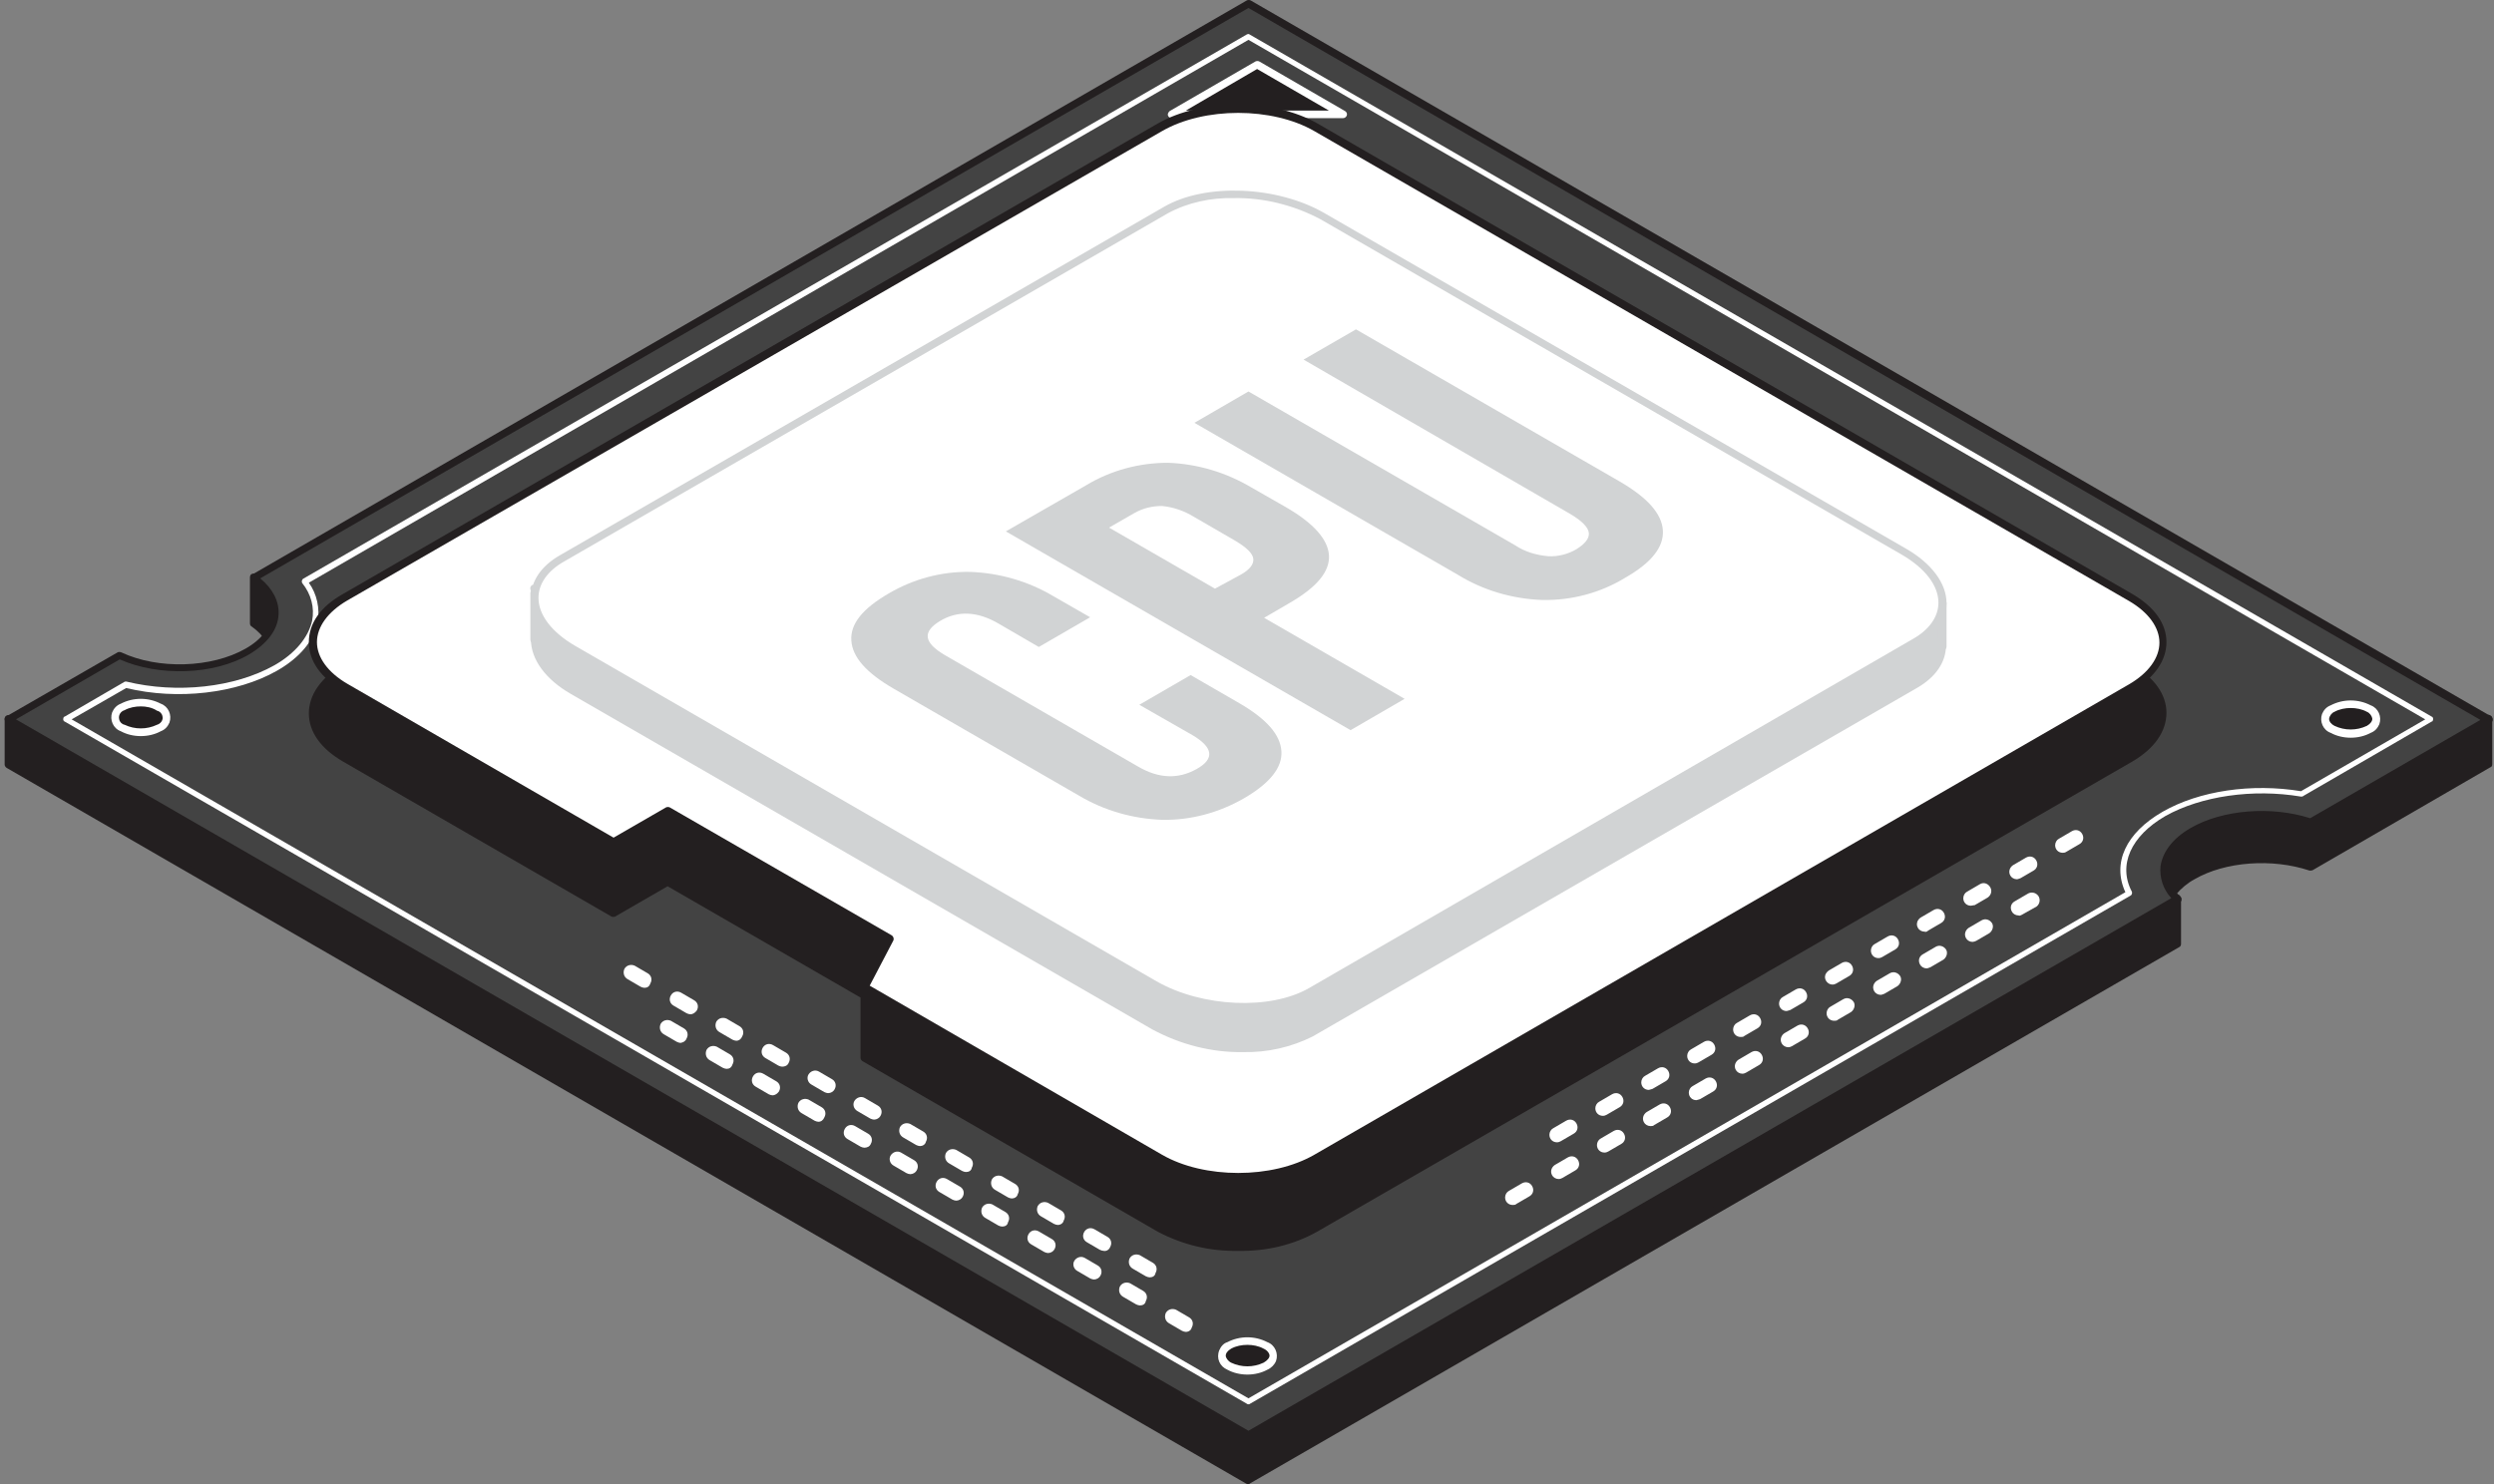
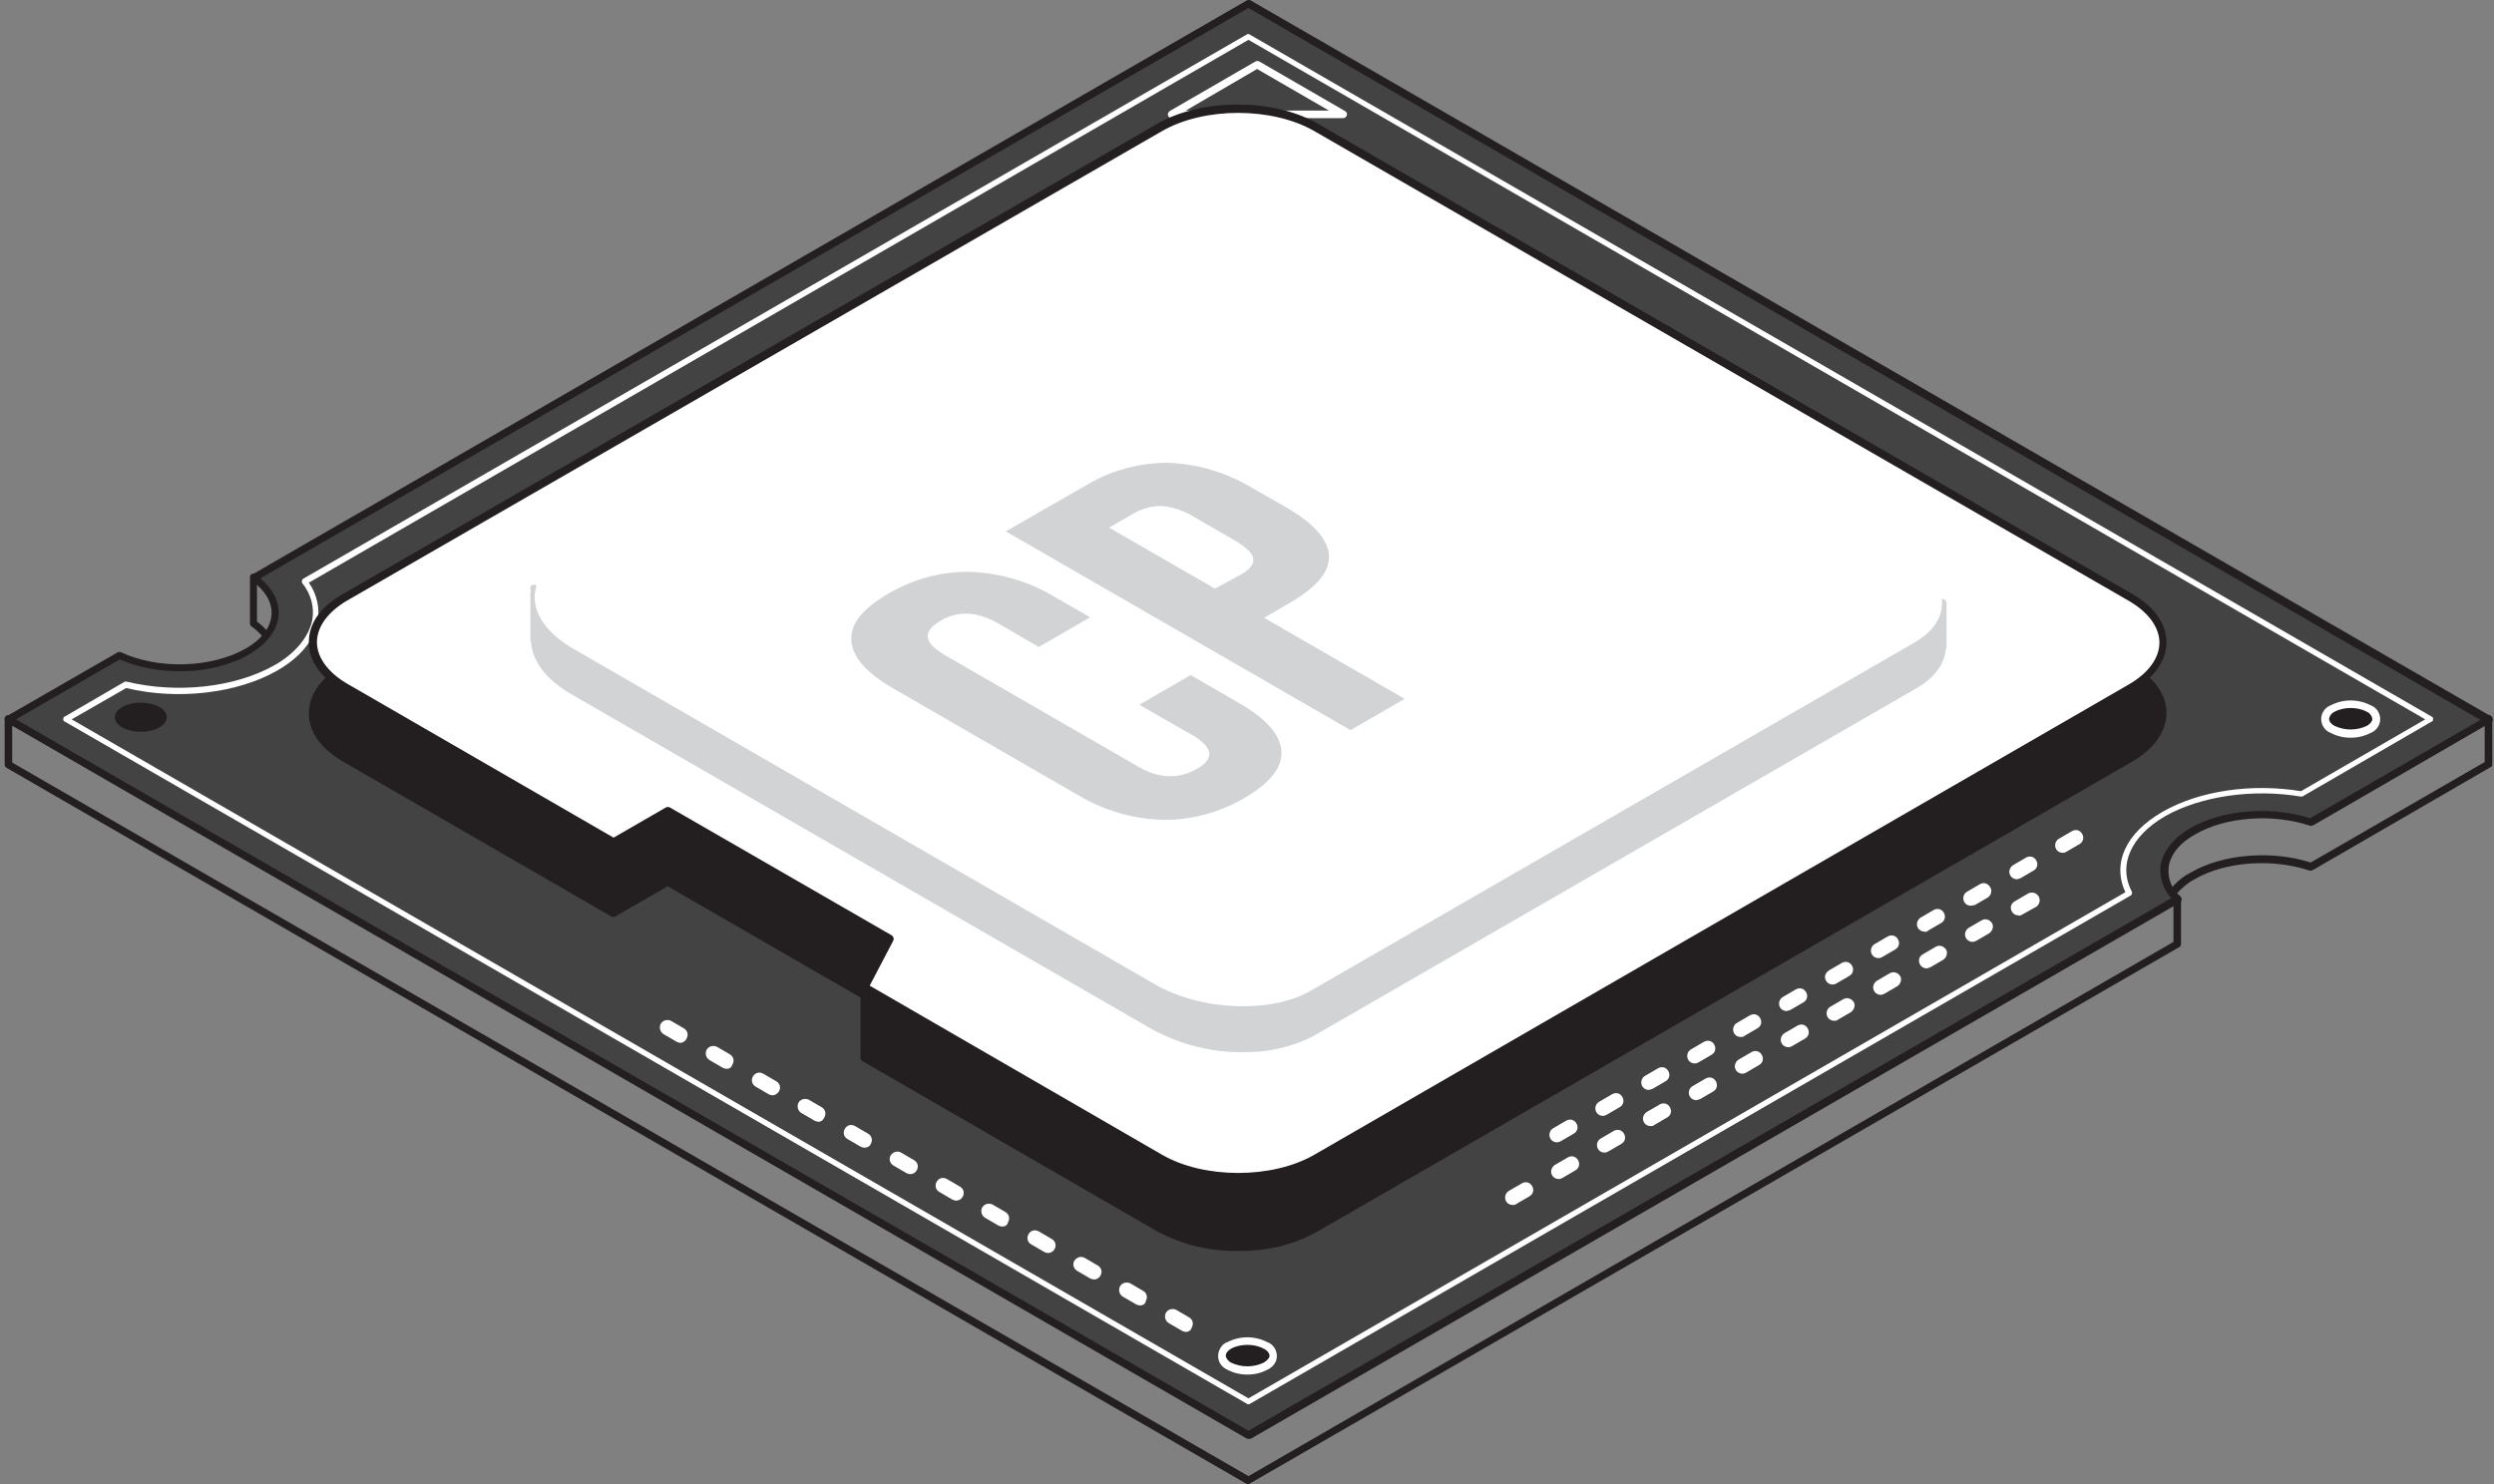
<svg xmlns="http://www.w3.org/2000/svg" width="467" height="278" viewBox="0 0 467 278" fill="none">
  <rect x="0" y="0" width="467" height="278" fill="#808080" stroke="none" />
-   <path d="M455.444 137.166L233.772 9.182L55.201 112.278L47.411 108.231V116.83C53.076 120.877 52.672 126.847 46.197 130.59C39.721 134.333 29.3 134.637 22.32 131.298L9.369 138.785L1.68 134.738V143.338L233.772 277.292L407.791 176.826V168.328L405.667 169.542C406.678 167.215 408.398 165.293 410.725 164.078C416.695 160.639 425.8 160.032 432.882 162.46L466.067 143.237V134.637L455.444 137.166Z" fill="#231F20" />
  <path d="M233.772 278C233.671 278 233.57 278 233.368 277.899L1.275 143.844C1.073 143.742 0.871 143.439 0.871 143.237V134.637C0.871 134.232 1.174 133.929 1.579 133.929C1.68 133.929 1.781 133.929 1.882 134.03L9.268 137.976L21.915 130.691C22.117 130.59 22.32 130.59 22.623 130.691C29.503 133.929 39.519 133.625 45.893 129.983C48.928 128.263 50.648 125.936 50.749 123.508C50.85 121.282 49.535 119.056 47.107 117.336C46.905 117.235 46.803 117.033 46.803 116.729V108.129C46.803 107.927 46.905 107.623 47.107 107.522C47.309 107.421 47.613 107.421 47.815 107.522L55.201 111.468L233.469 8.574C233.671 8.473 233.975 8.473 234.177 8.574L455.545 136.357L465.764 133.929C465.966 133.827 466.168 133.929 466.371 134.03C466.573 134.131 466.674 134.333 466.674 134.536V143.135C466.674 143.439 466.573 143.641 466.27 143.742L433.085 162.965C432.882 163.067 432.68 163.067 432.478 163.067C425.497 160.74 416.695 161.347 410.928 164.685C409.612 165.394 408.398 166.405 407.387 167.619C407.589 167.518 407.791 167.518 407.994 167.619C408.196 167.721 408.297 168.024 408.398 168.226V176.826C408.398 177.029 408.297 177.332 407.994 177.433L233.975 277.899C233.975 278 233.874 278 233.772 278ZM2.287 142.832L233.772 276.482L406.982 176.422V169.441L405.97 170.048C405.768 170.149 405.363 170.149 405.161 169.946C404.958 169.744 404.857 169.441 404.958 169.137C405.97 166.608 407.892 164.584 410.321 163.37C416.29 159.93 425.395 159.222 432.68 161.549L465.258 142.731V135.446L455.545 137.672C455.343 137.672 455.141 137.672 455.039 137.571L233.772 9.991L55.505 112.884C55.302 112.986 54.999 112.986 54.796 112.884L48.119 109.343V116.426C50.85 118.449 52.166 120.978 52.065 123.609C51.963 126.543 49.94 129.173 46.5 131.197C39.924 135.042 29.604 135.345 22.32 132.107L9.673 139.392C9.47 139.493 9.167 139.493 8.965 139.392L2.287 135.851V142.832Z" fill="#231F20" />
  <path d="M233.773 0.683L465.966 134.738L432.781 153.961C425.8 151.634 416.695 152.14 410.624 155.58C404.554 159.02 403.643 164.281 407.791 168.328L233.773 268.793L1.579 134.738L22.32 122.8C29.3 126.037 39.721 125.835 46.197 122.091C52.672 118.348 53.178 112.379 47.411 108.332L233.773 0.683Z" fill="#434343" />
  <path d="M233.772 269.501C233.671 269.501 233.57 269.501 233.368 269.4L1.275 135.345C1.073 135.244 0.871 134.94 0.871 134.738C0.871 134.435 0.972 134.232 1.275 134.131L22.016 122.193C22.218 122.091 22.421 122.091 22.724 122.193C29.604 125.43 39.62 125.127 45.994 121.484C49.029 119.764 50.749 117.437 50.85 115.009C50.952 112.783 49.636 110.558 47.208 108.838C47.006 108.736 46.905 108.433 46.905 108.231C46.905 108.028 47.006 107.725 47.208 107.624L233.469 0.076C233.671 -0.025 233.975 -0.025 234.177 0.076L466.371 134.131C466.573 134.232 466.775 134.536 466.775 134.738C466.775 135.042 466.674 135.244 466.371 135.345L433.186 154.568C432.983 154.669 432.781 154.669 432.579 154.669C425.598 152.342 416.796 152.949 411.029 156.288C408.095 157.907 406.375 160.133 406.071 162.46C405.869 164.584 406.678 166.608 408.297 167.923C408.499 168.125 408.499 168.328 408.499 168.53C408.499 168.732 408.297 168.935 408.196 169.036L234.177 269.501C233.975 269.501 233.874 269.501 233.772 269.501ZM2.995 134.738L233.772 267.984L406.577 168.227C405.06 166.608 404.351 164.382 404.554 162.257C404.958 159.526 406.881 156.996 410.219 155.074C416.189 151.634 425.294 150.926 432.579 153.253L464.449 134.839L233.772 1.492L48.726 108.332C51.053 110.254 52.267 112.581 52.166 115.009C52.065 117.943 50.041 120.574 46.601 122.597C40.025 126.442 29.705 126.745 22.421 123.508L2.995 134.738Z" fill="#231F20" />
-   <path d="M219.406 21.424H251.478L235.391 12.116L219.406 21.424Z" fill="#231F20" />
+   <path d="M219.406 21.424H251.478L219.406 21.424Z" fill="#231F20" />
  <path d="M251.478 22.132H219.406C219.102 22.132 218.799 21.929 218.698 21.626C218.596 21.322 218.799 21.019 219.001 20.817L235.088 11.508C235.29 11.407 235.594 11.407 235.796 11.508L251.883 20.817C252.186 21.019 252.287 21.322 252.186 21.626C252.085 21.929 251.781 22.132 251.478 22.132ZM222.036 20.715H248.847L235.391 12.925L222.036 20.715Z" fill="white" />
  <path d="M233.772 263.026C233.671 263.026 233.57 263.026 233.469 262.925L12.101 135.143C11.797 135.042 11.797 134.637 11.899 134.434C11.899 134.333 12 134.232 12.101 134.232L23.23 127.757C23.331 127.656 23.534 127.656 23.635 127.656C33.145 129.983 43.971 128.769 51.356 124.621C55.302 122.395 57.73 119.36 58.438 116.324C58.944 113.795 58.236 111.266 56.617 109.242C56.516 109.141 56.516 108.939 56.516 108.838C56.516 108.736 56.617 108.534 56.718 108.433L233.469 6.45C233.671 6.349 233.874 6.349 233.975 6.45L455.343 134.232C455.646 134.333 455.646 134.738 455.545 134.94C455.545 135.042 455.444 135.143 455.343 135.143L431.264 149.105C431.162 149.206 431.061 149.206 430.859 149.206C421.854 147.688 412.142 149.105 405.464 152.848C398.989 156.592 396.561 162.055 399.191 167.012C399.293 167.215 399.191 167.619 398.989 167.721L234.076 262.925C233.975 263.026 233.874 263.026 233.772 263.026ZM13.416 134.738L233.772 261.913L397.977 167.114C395.448 161.65 398.079 155.984 404.958 152.039C411.838 148.093 421.652 146.677 430.859 148.194L454.129 134.738L233.772 7.462L57.831 109.141C59.349 111.266 59.956 113.997 59.45 116.628C58.742 120.068 56.111 123.204 51.862 125.632C44.375 129.882 33.246 131.197 23.635 128.87L13.416 134.738Z" fill="white" />
  <path d="M399.09 125.127L246.52 37.105C238.426 32.452 225.375 32.452 217.281 37.105L64.711 125.127C56.617 129.781 56.617 137.369 64.711 142.023L114.995 171.059L125.112 165.191L161.939 186.438V198.174L217.281 230.145C225.375 234.799 238.426 234.799 246.52 230.145L399.09 142.124C407.083 137.369 407.083 129.781 399.09 125.127Z" fill="#231F20" />
  <path d="M231.85 234.293C226.589 234.394 221.531 233.18 216.877 230.752L161.535 198.781C161.332 198.68 161.13 198.376 161.13 198.174V186.843L125.011 166.001L115.197 171.667C114.995 171.768 114.691 171.768 114.489 171.667L64.205 142.63C60.057 140.202 57.831 137.065 57.831 133.625C57.831 130.185 60.057 126.948 64.205 124.52L216.775 36.397C225.072 31.642 238.426 31.642 246.723 36.397L399.293 124.52C403.441 126.948 405.667 130.084 405.667 133.524C405.667 136.964 403.441 140.202 399.293 142.63L246.723 230.651C242.271 233.18 237.111 234.394 231.85 234.293ZM162.647 197.769L217.585 229.538C225.476 234.091 238.224 234.091 246.116 229.538L398.686 141.416C402.328 139.291 404.351 136.458 404.351 133.625C404.351 130.792 402.328 127.959 398.686 125.835L246.116 37.814C238.224 33.261 225.476 33.261 217.585 37.814L65.015 125.734C61.373 127.858 59.349 130.59 59.349 133.524C59.349 136.458 61.373 139.19 65.015 141.314L114.893 170.149L124.707 164.483C124.91 164.382 125.213 164.382 125.415 164.483L162.243 185.73C162.445 185.831 162.546 186.134 162.647 186.337V197.769Z" fill="#231F20" />
  <path d="M246.52 23.75L399.09 111.873C407.184 116.527 407.184 124.115 399.09 128.769L246.52 216.891C238.426 221.545 225.375 221.545 217.281 216.891L161.939 184.92L166.694 175.916L125.112 151.938L114.995 157.806L64.711 128.769C56.617 124.115 56.617 116.527 64.711 111.873L217.281 23.75C225.274 19.096 238.426 19.096 246.52 23.75Z" fill="white" />
  <path d="M231.85 221.039C226.589 221.14 221.531 219.926 216.877 217.498L161.535 185.527C161.231 185.325 161.13 184.92 161.231 184.617L165.683 176.219L125.011 152.747L115.197 158.413C114.995 158.514 114.691 158.514 114.489 158.413L64.205 129.376C60.057 126.948 57.831 123.811 57.831 120.27C57.831 116.729 60.057 113.593 64.205 111.266L216.775 23.143C225.072 18.388 238.426 18.388 246.723 23.143L399.293 111.266C403.441 113.694 405.667 116.83 405.667 120.27C405.667 123.71 403.441 126.948 399.293 129.376L246.723 217.397C242.271 219.926 237.111 221.14 231.85 221.039ZM162.85 184.617L217.585 216.284C225.476 220.837 238.224 220.837 246.116 216.284L398.686 128.162C402.328 126.037 404.351 123.204 404.351 120.371C404.351 117.539 402.328 114.706 398.686 112.581L246.116 24.56C238.224 20.007 225.476 20.007 217.585 24.56L65.015 112.48C61.373 114.605 59.349 117.437 59.349 120.27C59.349 123.103 61.373 125.936 65.015 128.061L114.893 156.895L124.707 151.229C124.91 151.128 125.213 151.128 125.415 151.229L166.998 175.208C167.301 175.41 167.403 175.815 167.301 176.118L162.85 184.617Z" fill="#231F20" />
  <path d="M358.621 128.162L245.509 193.419C238.022 197.769 224.869 197.263 216.168 192.205L107.305 129.376C98.605 124.418 97.694 116.83 105.181 112.48L218.293 47.223C225.78 42.872 238.932 43.378 247.633 48.437L356.496 111.266C365.096 116.223 366.108 123.811 358.621 128.162Z" fill="#D1D3D4" />
  <path d="M232.761 197.061C226.893 197.162 221.025 195.645 215.764 192.812L106.901 129.983C102.146 127.251 99.414 123.508 99.414 119.764C99.414 116.628 101.336 113.795 104.877 111.772L217.989 46.515C225.679 42.063 239.135 42.569 248.038 47.729L356.8 110.659C361.555 113.39 364.388 117.134 364.388 120.877C364.388 124.014 362.465 126.847 358.924 128.87L245.812 194.127C241.765 196.15 237.314 197.162 232.761 197.061ZM230.94 44.896C226.589 44.795 222.34 45.806 218.596 47.729L105.484 112.986C102.449 114.706 100.729 117.134 100.729 119.764C100.729 123.002 103.258 126.239 107.609 128.769L216.472 191.598C224.97 196.454 237.819 197.061 245.104 192.812L358.216 127.555C361.251 125.835 362.971 123.407 362.971 120.776C362.971 117.539 360.442 114.301 356.091 111.772L247.229 48.943C242.271 46.211 236.605 44.795 230.94 44.896Z" fill="#D1D3D4" />
  <path d="M363.68 121.08V112.885L357.103 116.729L363.68 121.08Z" fill="#D1D3D4" />
  <path d="M363.68 121.788C363.578 121.788 363.376 121.788 363.275 121.687L356.699 117.336C356.496 117.235 356.395 116.932 356.395 116.729C356.395 116.527 356.496 116.223 356.8 116.122L363.376 112.278C363.578 112.176 363.882 112.176 364.084 112.278C364.287 112.379 364.388 112.682 364.489 112.885V121.08C364.489 121.383 364.388 121.586 364.084 121.687C363.882 121.788 363.781 121.788 363.68 121.788ZM358.419 116.729L362.87 119.764V114.099L358.419 116.729Z" fill="#D1D3D4" />
  <path d="M440.167 137.369C442.849 137.369 445.023 136.146 445.023 134.637C445.023 133.128 442.849 131.905 440.167 131.905C437.485 131.905 435.311 133.128 435.311 134.637C435.311 136.146 437.485 137.369 440.167 137.369Z" fill="#231F20" />
  <path d="M440.167 138.178C438.852 138.178 437.536 137.874 436.423 137.267C435.007 136.762 434.299 135.143 434.805 133.726C435.108 133.018 435.614 132.411 436.423 132.108C438.75 130.894 441.583 130.894 443.91 132.108C445.327 132.613 446.035 134.232 445.529 135.649C445.225 136.357 444.72 136.964 443.91 137.267C442.797 137.874 441.482 138.178 440.167 138.178ZM440.167 132.613C439.155 132.613 438.042 132.816 437.132 133.322C436.626 133.524 436.221 134.03 436.12 134.637C436.12 135.143 436.525 135.649 437.132 135.952C439.054 136.863 441.28 136.863 443.202 135.952C443.91 135.547 444.214 135.042 444.214 134.637C444.113 134.03 443.708 133.524 443.202 133.322C442.291 132.816 441.179 132.613 440.167 132.613Z" fill="white" />
  <path d="M233.57 256.652C236.252 256.652 238.426 255.429 238.426 253.921C238.426 252.412 236.252 251.189 233.57 251.189C230.888 251.189 228.714 252.412 228.714 253.921C228.714 255.429 230.888 256.652 233.57 256.652Z" fill="#231F20" />
  <path d="M233.57 257.462C232.255 257.462 230.94 257.158 229.827 256.551C228.41 255.944 227.702 254.426 228.309 252.909C228.613 252.201 229.119 251.594 229.827 251.391C232.154 250.177 234.987 250.177 237.314 251.391C238.73 251.897 239.438 253.516 238.932 254.932C238.629 255.641 238.022 256.248 237.314 256.551C236.201 257.158 234.885 257.462 233.57 257.462ZM233.57 251.897C232.558 251.897 231.446 252.099 230.535 252.605C229.827 253.01 229.523 253.516 229.523 253.921C229.523 254.325 229.928 254.932 230.535 255.236C232.457 256.146 234.683 256.146 236.605 255.236C237.314 254.831 237.718 254.325 237.718 253.921C237.718 253.516 237.314 252.909 236.605 252.605C235.695 252.099 234.582 251.897 233.57 251.897Z" fill="white" />
  <path d="M26.366 137.065C29.049 137.065 31.223 135.842 31.223 134.333C31.223 132.825 29.049 131.602 26.366 131.602C23.684 131.602 21.51 132.825 21.51 134.333C21.51 135.842 23.684 137.065 26.366 137.065Z" fill="#231F20" />
-   <path d="M26.366 137.874C25.051 137.874 23.736 137.571 22.623 136.964C21.207 136.458 20.498 134.839 21.004 133.423C21.308 132.715 21.814 132.108 22.623 131.804C24.95 130.59 27.783 130.59 30.11 131.804C31.526 132.31 32.234 133.929 31.729 135.345C31.425 136.053 30.919 136.66 30.11 136.964C28.997 137.571 27.682 137.874 26.366 137.874ZM26.366 132.31C25.355 132.31 24.242 132.512 23.331 133.018C22.623 133.22 22.117 133.929 22.32 134.738C22.421 135.244 22.825 135.649 23.331 135.75C25.253 136.66 27.479 136.66 29.402 135.75C30.11 135.547 30.616 134.839 30.413 134.131C30.312 133.625 29.907 133.22 29.402 133.119C28.491 132.512 27.378 132.31 26.366 132.31Z" fill="white" />
  <path d="M222.036 249.469C221.834 249.469 221.531 249.368 221.328 249.267L218.9 247.85C218.192 247.446 217.989 246.636 218.293 245.928C218.698 245.22 219.507 245.017 220.215 245.321L222.643 246.737C223.352 247.142 223.554 247.951 223.149 248.66C223.048 249.165 222.542 249.469 222.036 249.469ZM213.437 244.511C213.234 244.511 212.931 244.41 212.728 244.309L210.3 242.893C209.592 242.488 209.39 241.679 209.693 240.97C210.098 240.262 210.907 240.06 211.615 240.363L214.044 241.78C214.752 242.185 214.954 242.994 214.55 243.702C214.448 244.309 213.942 244.511 213.437 244.511ZM204.837 239.655C204.634 239.655 204.331 239.554 204.129 239.453L201.7 238.036C200.992 237.632 200.79 236.721 201.195 236.114C201.599 235.507 202.409 235.204 203.117 235.608L205.545 237.025C206.253 237.429 206.456 238.239 206.051 238.947C205.849 239.352 205.343 239.655 204.837 239.655ZM196.237 234.698C196.035 234.698 195.731 234.596 195.529 234.495L193.101 233.079C192.392 232.674 192.19 231.865 192.595 231.157C193 230.448 193.809 230.246 194.517 230.651L196.945 232.067C197.654 232.472 197.856 233.281 197.451 233.989C197.249 234.394 196.743 234.698 196.237 234.698ZM187.637 229.74C187.435 229.74 187.131 229.639 186.929 229.538L184.501 228.121C183.793 227.717 183.59 226.907 183.894 226.199C184.299 225.491 185.108 225.289 185.816 225.592L188.244 227.008C188.953 227.413 189.155 228.223 188.75 228.931C188.649 229.538 188.143 229.74 187.637 229.74ZM179.038 224.884C178.835 224.884 178.532 224.783 178.329 224.681L175.901 223.265C175.193 222.86 174.991 222.051 175.395 221.343C175.8 220.635 176.609 220.432 177.318 220.837L179.746 222.253C180.454 222.658 180.656 223.467 180.252 224.176C180.049 224.58 179.543 224.884 179.038 224.884ZM170.438 219.926C170.235 219.926 169.932 219.825 169.73 219.724L167.301 218.308C166.593 217.903 166.391 216.992 166.796 216.385C167.2 215.778 168.01 215.475 168.718 215.879L171.146 217.296C171.854 217.7 172.057 218.51 171.652 219.218C171.45 219.623 170.944 219.926 170.438 219.926ZM161.838 214.969C161.636 214.969 161.332 214.868 161.13 214.766L158.702 213.35C157.993 212.945 157.791 212.136 158.196 211.428C158.6 210.72 159.41 210.517 160.118 210.922L162.546 212.338C163.254 212.743 163.457 213.552 163.052 214.261C162.85 214.766 162.344 214.969 161.838 214.969ZM153.238 210.112C153.036 210.112 152.732 210.011 152.53 209.91L150.102 208.494C149.394 208.089 149.191 207.28 149.495 206.571C149.9 205.863 150.709 205.661 151.417 205.964L153.845 207.381C154.554 207.785 154.756 208.595 154.351 209.303C154.149 209.809 153.744 210.112 153.238 210.112ZM144.638 205.155C144.436 205.155 144.133 205.054 143.93 204.953L141.502 203.536C140.794 203.131 140.592 202.322 140.996 201.614C141.401 200.906 142.21 200.703 142.919 201.108L145.347 202.524C146.055 202.929 146.257 203.739 145.853 204.447C145.549 204.851 145.144 205.155 144.638 205.155ZM136.039 200.197C135.836 200.197 135.533 200.096 135.331 199.995L132.902 198.579C132.194 198.174 131.992 197.365 132.295 196.656C132.7 195.948 133.509 195.746 134.218 196.049L136.646 197.466C137.354 197.87 137.556 198.68 137.152 199.388C136.949 199.995 136.545 200.197 136.039 200.197ZM127.439 195.341C127.237 195.341 126.933 195.24 126.731 195.139L124.303 193.722C123.594 193.318 123.392 192.508 123.696 191.8C124.1 191.092 124.91 190.889 125.618 191.193L128.046 192.609C128.754 193.014 128.957 193.823 128.552 194.532C128.35 195.038 127.945 195.24 127.439 195.341Z" fill="white" />
-   <path d="M215.258 239.251C215.055 239.251 214.752 239.149 214.55 239.048L212.121 237.632C211.413 237.227 211.211 236.418 211.514 235.709C211.919 235.001 212.728 234.799 213.437 235.102L215.865 236.519C216.573 236.924 216.775 237.733 216.371 238.441C216.269 239.048 215.764 239.251 215.258 239.251ZM206.658 234.293C206.456 234.293 206.152 234.192 205.95 234.091L203.522 232.674C202.813 232.27 202.611 231.46 203.016 230.752C203.42 230.044 204.23 229.841 204.938 230.246L207.366 231.662C208.074 232.067 208.277 232.877 207.872 233.585C207.67 234.091 207.164 234.394 206.658 234.293ZM198.058 229.437C197.856 229.437 197.552 229.335 197.35 229.234L194.922 227.818C194.214 227.413 194.011 226.604 194.315 225.896C194.719 225.187 195.529 224.985 196.237 225.289L198.665 226.705C199.373 227.11 199.576 227.919 199.171 228.627C199.07 229.133 198.564 229.437 198.058 229.437ZM189.458 224.479C189.256 224.479 188.953 224.378 188.75 224.277L186.322 222.86C185.614 222.456 185.412 221.646 185.715 220.938C186.12 220.23 186.929 220.027 187.637 220.331L190.065 221.747C190.774 222.152 190.976 222.962 190.571 223.67C190.47 224.176 189.964 224.479 189.458 224.479ZM180.859 219.522C180.656 219.522 180.353 219.42 180.15 219.319L177.722 217.903C177.014 217.498 176.812 216.689 177.115 215.981C177.52 215.272 178.329 215.07 179.038 215.374L181.466 216.79C182.174 217.195 182.376 218.004 181.972 218.712C181.87 219.319 181.365 219.522 180.859 219.522ZM172.259 214.665C172.057 214.665 171.753 214.564 171.551 214.463L169.123 213.047C168.414 212.642 168.212 211.832 168.515 211.124C168.92 210.416 169.73 210.214 170.438 210.517L172.866 211.934C173.574 212.338 173.777 213.148 173.372 213.856C173.271 214.362 172.765 214.665 172.259 214.665ZM163.659 209.708C163.457 209.708 163.153 209.607 162.951 209.505L160.523 208.089C159.815 207.684 159.612 206.774 160.017 206.167C160.422 205.56 161.231 205.256 161.939 205.661L164.367 207.077C165.076 207.482 165.278 208.291 164.873 209C164.671 209.404 164.165 209.708 163.659 209.708ZM155.059 204.75C154.857 204.75 154.554 204.649 154.351 204.548L151.923 203.131C151.215 202.727 151.012 201.816 151.417 201.209C151.822 200.602 152.631 200.299 153.339 200.703L155.768 202.12C156.476 202.524 156.678 203.334 156.273 204.042C156.071 204.447 155.565 204.75 155.059 204.75ZM146.46 199.793C146.257 199.793 145.954 199.692 145.751 199.59L143.323 198.174C142.615 197.769 142.413 196.96 142.817 196.252C143.222 195.543 144.031 195.341 144.74 195.746L147.168 197.162C147.876 197.567 148.078 198.376 147.674 199.085C147.471 199.59 146.965 199.793 146.46 199.793ZM137.86 194.936C137.658 194.936 137.354 194.835 137.152 194.734L134.723 193.318C134.015 192.913 133.813 192.104 134.116 191.395C134.521 190.687 135.331 190.485 136.039 190.788L138.467 192.205C139.175 192.609 139.377 193.419 138.973 194.127C138.77 194.633 138.366 194.936 137.86 194.936ZM129.26 189.979C129.058 189.979 128.754 189.878 128.552 189.777L126.124 188.36C125.416 187.955 125.213 187.146 125.618 186.438C126.023 185.73 126.832 185.527 127.54 185.932L129.968 187.348C130.677 187.753 130.879 188.562 130.474 189.271C130.171 189.675 129.766 189.979 129.26 189.979ZM120.66 185.021C120.458 185.021 120.154 184.92 119.952 184.819L117.524 183.403C116.816 182.998 116.613 182.189 116.917 181.48C117.322 180.772 118.131 180.57 118.839 180.873L121.267 182.29C121.976 182.694 122.178 183.504 121.773 184.212C121.571 184.819 121.166 185.021 120.66 185.021Z" fill="white" />
  <path d="M283.246 225.693C282.437 225.693 281.83 225.086 281.83 224.277C281.83 223.771 282.134 223.265 282.538 223.063L284.966 221.646C285.675 221.242 286.484 221.444 286.889 222.152C287.293 222.86 287.091 223.67 286.383 224.075L283.955 225.491C283.752 225.693 283.55 225.693 283.246 225.693ZM291.846 220.837C291.34 220.837 290.834 220.533 290.632 220.129C290.227 219.421 290.531 218.611 291.138 218.206L293.566 216.79C294.274 216.385 295.084 216.588 295.488 217.296C295.893 218.004 295.691 218.813 294.983 219.218L292.554 220.635C292.352 220.736 292.15 220.837 291.846 220.837ZM300.446 215.879C299.637 215.879 299.03 215.272 299.03 214.463C299.03 213.957 299.333 213.451 299.738 213.249L302.166 211.832C302.874 211.428 303.684 211.63 304.088 212.338C304.493 213.047 304.291 213.856 303.582 214.261L301.154 215.677C300.952 215.778 300.749 215.879 300.446 215.879ZM309.046 210.922C308.54 210.922 308.034 210.618 307.832 210.214C307.427 209.505 307.73 208.696 308.338 208.291L310.766 206.875C311.474 206.47 312.283 206.673 312.688 207.381C313.093 208.089 312.89 208.898 312.182 209.303L309.754 210.72C309.552 210.922 309.349 210.922 309.046 210.922ZM317.645 206.066C316.836 206.066 316.229 205.459 316.229 204.649C316.229 204.143 316.533 203.637 316.937 203.435L319.365 202.019C320.074 201.614 320.883 201.816 321.288 202.525C321.692 203.233 321.49 204.042 320.782 204.447L318.354 205.863C318.151 205.964 317.949 205.964 317.645 206.066ZM326.245 201.108C325.739 201.108 325.234 200.805 325.031 200.4C324.626 199.692 324.93 198.882 325.537 198.478L327.965 197.061C328.673 196.656 329.483 196.859 329.888 197.567C330.292 198.275 330.09 199.085 329.382 199.489L326.953 200.906C326.751 201.007 326.549 201.108 326.245 201.108ZM334.845 196.151C334.339 196.151 333.833 195.847 333.631 195.442C333.226 194.734 333.53 193.925 334.137 193.52L336.565 192.104C337.273 191.699 338.083 191.901 338.487 192.609C338.892 193.318 338.69 194.127 337.981 194.532L335.553 195.948C335.351 196.049 335.149 196.151 334.845 196.151ZM343.445 191.193C342.635 191.193 342.028 190.586 342.028 189.777C342.028 189.271 342.332 188.765 342.737 188.563L345.165 187.146C345.873 186.741 346.682 187.045 347.087 187.652C347.492 188.259 347.188 189.17 346.581 189.574L344.153 190.991C343.951 191.193 343.748 191.193 343.445 191.193ZM352.146 186.337C351.64 186.337 351.134 186.033 350.932 185.629C350.527 184.92 350.83 184.111 351.438 183.706L353.866 182.29C354.574 181.885 355.383 182.189 355.788 182.796C356.193 183.403 355.889 184.313 355.282 184.718L352.854 186.134C352.55 186.236 352.348 186.337 352.146 186.337ZM360.745 181.379C360.24 181.379 359.734 181.076 359.531 180.671C359.127 179.963 359.329 179.153 360.037 178.749L362.465 177.332C363.174 176.928 363.983 177.231 364.388 177.838C364.792 178.445 364.489 179.356 363.882 179.76L361.454 181.177C361.15 181.278 360.948 181.379 360.745 181.379ZM369.345 176.422C368.839 176.422 368.334 176.118 368.131 175.713C367.726 175.005 368.03 174.196 368.637 173.791L371.065 172.375C371.773 171.97 372.583 172.274 372.988 172.881C373.392 173.488 373.089 174.398 372.482 174.803L370.053 176.219C369.851 176.321 369.548 176.422 369.345 176.422ZM377.945 171.464C377.439 171.464 376.933 171.161 376.731 170.756C376.326 170.048 376.529 169.238 377.237 168.834L379.665 167.417C380.272 167.013 381.183 167.114 381.688 167.822C382.093 168.429 381.992 169.34 381.284 169.845C381.183 169.845 381.183 169.947 381.081 169.947L378.552 171.363C378.35 171.464 378.147 171.565 377.945 171.464Z" fill="white" />
  <path d="M291.543 213.957C290.733 213.957 290.126 213.35 290.126 212.541C290.126 212.035 290.43 211.529 290.834 211.327L293.263 209.91C293.971 209.505 294.78 209.708 295.185 210.416C295.59 211.124 295.387 211.934 294.679 212.338L292.251 213.755C292.049 213.856 291.846 213.957 291.543 213.957ZM300.142 209C299.333 209 298.726 208.392 298.726 207.583C298.726 207.077 299.03 206.571 299.434 206.369L301.862 204.953C302.571 204.548 303.38 204.75 303.785 205.458C304.189 206.167 303.987 206.976 303.279 207.381L300.851 208.797C300.648 208.898 300.446 209 300.142 209ZM308.742 204.143C307.933 204.143 307.326 203.536 307.326 202.727C307.326 202.221 307.629 201.715 308.034 201.513L310.462 200.096C311.17 199.692 311.98 199.894 312.384 200.602C312.789 201.31 312.587 202.12 311.879 202.524L309.45 203.941C309.248 204.042 309.046 204.042 308.742 204.143ZM317.342 199.186C316.533 199.186 315.926 198.579 315.926 197.769C315.926 197.263 316.229 196.758 316.634 196.555L319.062 195.139C319.77 194.734 320.58 194.936 320.984 195.645C321.389 196.353 321.187 197.162 320.478 197.567L318.05 198.983C317.848 199.084 317.646 199.186 317.342 199.186ZM325.942 194.228C325.132 194.228 324.525 193.621 324.525 192.812C324.525 192.306 324.829 191.8 325.234 191.598L327.662 190.181C328.37 189.777 329.179 189.979 329.584 190.687C329.989 191.395 329.786 192.205 329.078 192.609L326.65 194.026C326.448 194.228 326.245 194.228 325.942 194.228ZM334.542 189.372C333.732 189.372 333.125 188.765 333.125 187.955C333.125 187.45 333.429 186.944 333.833 186.741L336.261 185.325C336.97 184.92 337.779 185.123 338.184 185.831C338.588 186.539 338.386 187.348 337.678 187.753L335.25 189.169C335.047 189.271 334.845 189.271 334.542 189.372ZM343.141 184.414C342.332 184.414 341.725 183.706 341.725 182.998C341.725 182.492 342.028 182.087 342.433 181.784L344.861 180.367C345.569 179.963 346.379 180.165 346.784 180.873C347.188 181.581 346.986 182.391 346.278 182.796L343.849 184.212C343.647 184.313 343.445 184.414 343.141 184.414ZM351.741 179.457C350.932 179.457 350.325 178.85 350.325 178.04C350.325 177.535 350.628 177.029 351.033 176.826L353.461 175.41C354.169 175.005 354.979 175.208 355.383 175.916C355.788 176.624 355.586 177.433 354.877 177.838L352.449 179.254C352.247 179.356 352.045 179.457 351.741 179.457ZM360.341 174.499C359.835 174.499 359.329 174.196 359.127 173.791C358.722 173.083 359.026 172.273 359.633 171.869L362.061 170.452C362.769 170.048 363.578 170.25 363.983 170.958C364.388 171.666 364.185 172.476 363.477 172.881L361.049 174.297C360.847 174.499 360.644 174.6 360.341 174.499ZM369.042 169.643C368.232 169.643 367.625 169.036 367.625 168.227C367.625 167.721 367.929 167.215 368.334 167.012L370.762 165.596C371.47 165.191 372.279 165.495 372.684 166.203C373.089 166.911 372.785 167.721 372.178 168.125L369.75 169.542C369.446 169.542 369.244 169.643 369.042 169.643ZM377.642 164.685C377.136 164.685 376.63 164.382 376.427 163.977C376.023 163.269 376.326 162.46 376.933 162.055L379.361 160.638C380.07 160.234 380.879 160.436 381.284 161.144C381.688 161.853 381.486 162.662 380.778 163.067L378.35 164.483C378.046 164.584 377.844 164.685 377.642 164.685ZM386.241 159.728C385.432 159.728 384.825 159.121 384.825 158.312C384.825 157.806 385.128 157.3 385.533 157.097L387.961 155.681C388.669 155.276 389.479 155.479 389.884 156.187C390.288 156.895 390.086 157.704 389.378 158.109L386.949 159.526C386.646 159.728 386.444 159.728 386.241 159.728Z" fill="white" />
  <path d="M100.122 111.266V119.866L102.955 122.091L100.122 110.355" fill="#D1D3D4" />
  <path d="M102.955 122.8C102.753 122.8 102.651 122.698 102.55 122.698L99.616 120.371C99.414 120.27 99.313 120.068 99.313 119.764V111.165C99.313 111.063 99.313 110.861 99.414 110.76L99.313 110.355C99.212 109.95 99.515 109.546 99.819 109.546C100.223 109.445 100.527 109.647 100.628 110.052L103.562 121.788C103.663 122.091 103.562 122.395 103.258 122.597C103.258 122.8 103.157 122.8 102.955 122.8ZM100.83 119.461L101.842 120.27L100.83 116.223V119.461Z" fill="#D1D3D4" />
  <path d="M358.621 120.27L245.509 185.527C238.022 189.878 224.869 189.372 216.168 184.313L107.305 121.484C98.605 116.426 97.694 108.939 105.181 104.588L218.293 39.331C225.78 34.981 238.932 35.487 247.633 40.545L356.496 103.374C365.096 108.433 366.108 115.92 358.621 120.27Z" fill="white" />
-   <path d="M232.761 189.271C226.893 189.372 221.025 187.854 215.764 185.021L106.901 122.193C102.146 119.461 99.414 115.717 99.414 111.974C99.414 108.838 101.336 106.005 104.877 103.981L217.989 38.724C225.679 34.273 239.135 34.779 248.038 39.938L356.901 102.767C361.656 105.499 364.489 109.242 364.489 112.986C364.489 116.122 362.567 118.955 359.025 120.978L245.913 186.235C241.765 188.36 237.314 189.372 232.761 189.271ZM231.041 37.105C226.791 37.004 222.441 37.915 218.698 39.938L105.585 105.195C102.55 106.915 100.83 109.343 100.83 111.974C100.83 115.212 103.36 118.449 107.71 120.978L216.573 183.807C225.072 188.664 237.921 189.271 245.205 185.021L358.216 119.663C361.251 117.943 362.971 115.515 362.971 112.885C362.971 109.647 360.442 106.409 356.091 103.88L247.229 41.051C242.271 38.421 236.605 37.004 231.041 37.105Z" fill="#D1D3D4" />
  <path d="M217.585 153.556C212.121 153.354 206.759 151.836 202.004 149.004L167.301 128.971C162.243 126.037 159.612 123.103 159.41 119.967C159.207 116.83 161.534 113.997 166.391 111.165C171.045 108.433 176.306 107.016 181.668 107.118C187.131 107.32 192.494 108.838 197.249 111.67L204.129 115.616L194.517 121.181L187.03 116.83C183.084 114.503 179.341 114.301 176.002 116.324C172.664 118.348 172.967 120.371 176.913 122.698L213.032 143.54C216.978 145.867 220.62 145.968 224.06 144.046C227.5 142.124 227.196 139.999 223.25 137.672L213.335 132.006L222.947 126.442L232.053 131.703C237.111 134.637 239.742 137.571 239.944 140.707C240.146 143.742 237.819 146.677 232.963 149.509C228.208 152.241 222.947 153.658 217.585 153.556Z" fill="#D1D3D4" />
  <path d="M188.346 99.53L203.319 90.93C207.973 88.097 213.335 86.68 218.698 86.68C224.262 86.883 229.624 88.502 234.38 91.335L240.753 94.977C246.015 98.012 248.645 101.047 248.847 103.981C249.05 107.016 246.622 109.95 241.563 112.885L236.707 115.717L263.012 130.893L252.894 136.762L188.346 99.53ZM232.356 107.623C233.975 106.713 234.784 105.701 234.683 104.689C234.582 103.678 233.469 102.565 231.243 101.25L223.554 96.798C221.733 95.685 219.709 94.977 217.585 94.774C215.764 94.774 214.044 95.179 212.425 96.09L207.67 98.821L227.5 110.254L232.356 107.623Z" fill="#D1D3D4" />
-   <path d="M288.811 112.379C283.145 112.176 277.682 110.558 272.927 107.624L223.655 79.194L233.773 73.326L283.752 102.16C285.573 103.374 287.698 103.981 289.924 104.184C291.745 104.285 293.667 103.779 295.185 102.868C296.804 101.857 297.613 100.845 297.512 99.833C297.411 98.821 296.298 97.607 294.072 96.292L244.092 67.356L253.906 61.691L303.178 90.121C308.439 93.156 311.17 96.191 311.373 99.327C311.575 102.464 309.248 105.398 304.291 108.231C299.637 111.063 294.274 112.48 288.811 112.379Z" fill="#D1D3D4" />
</svg>